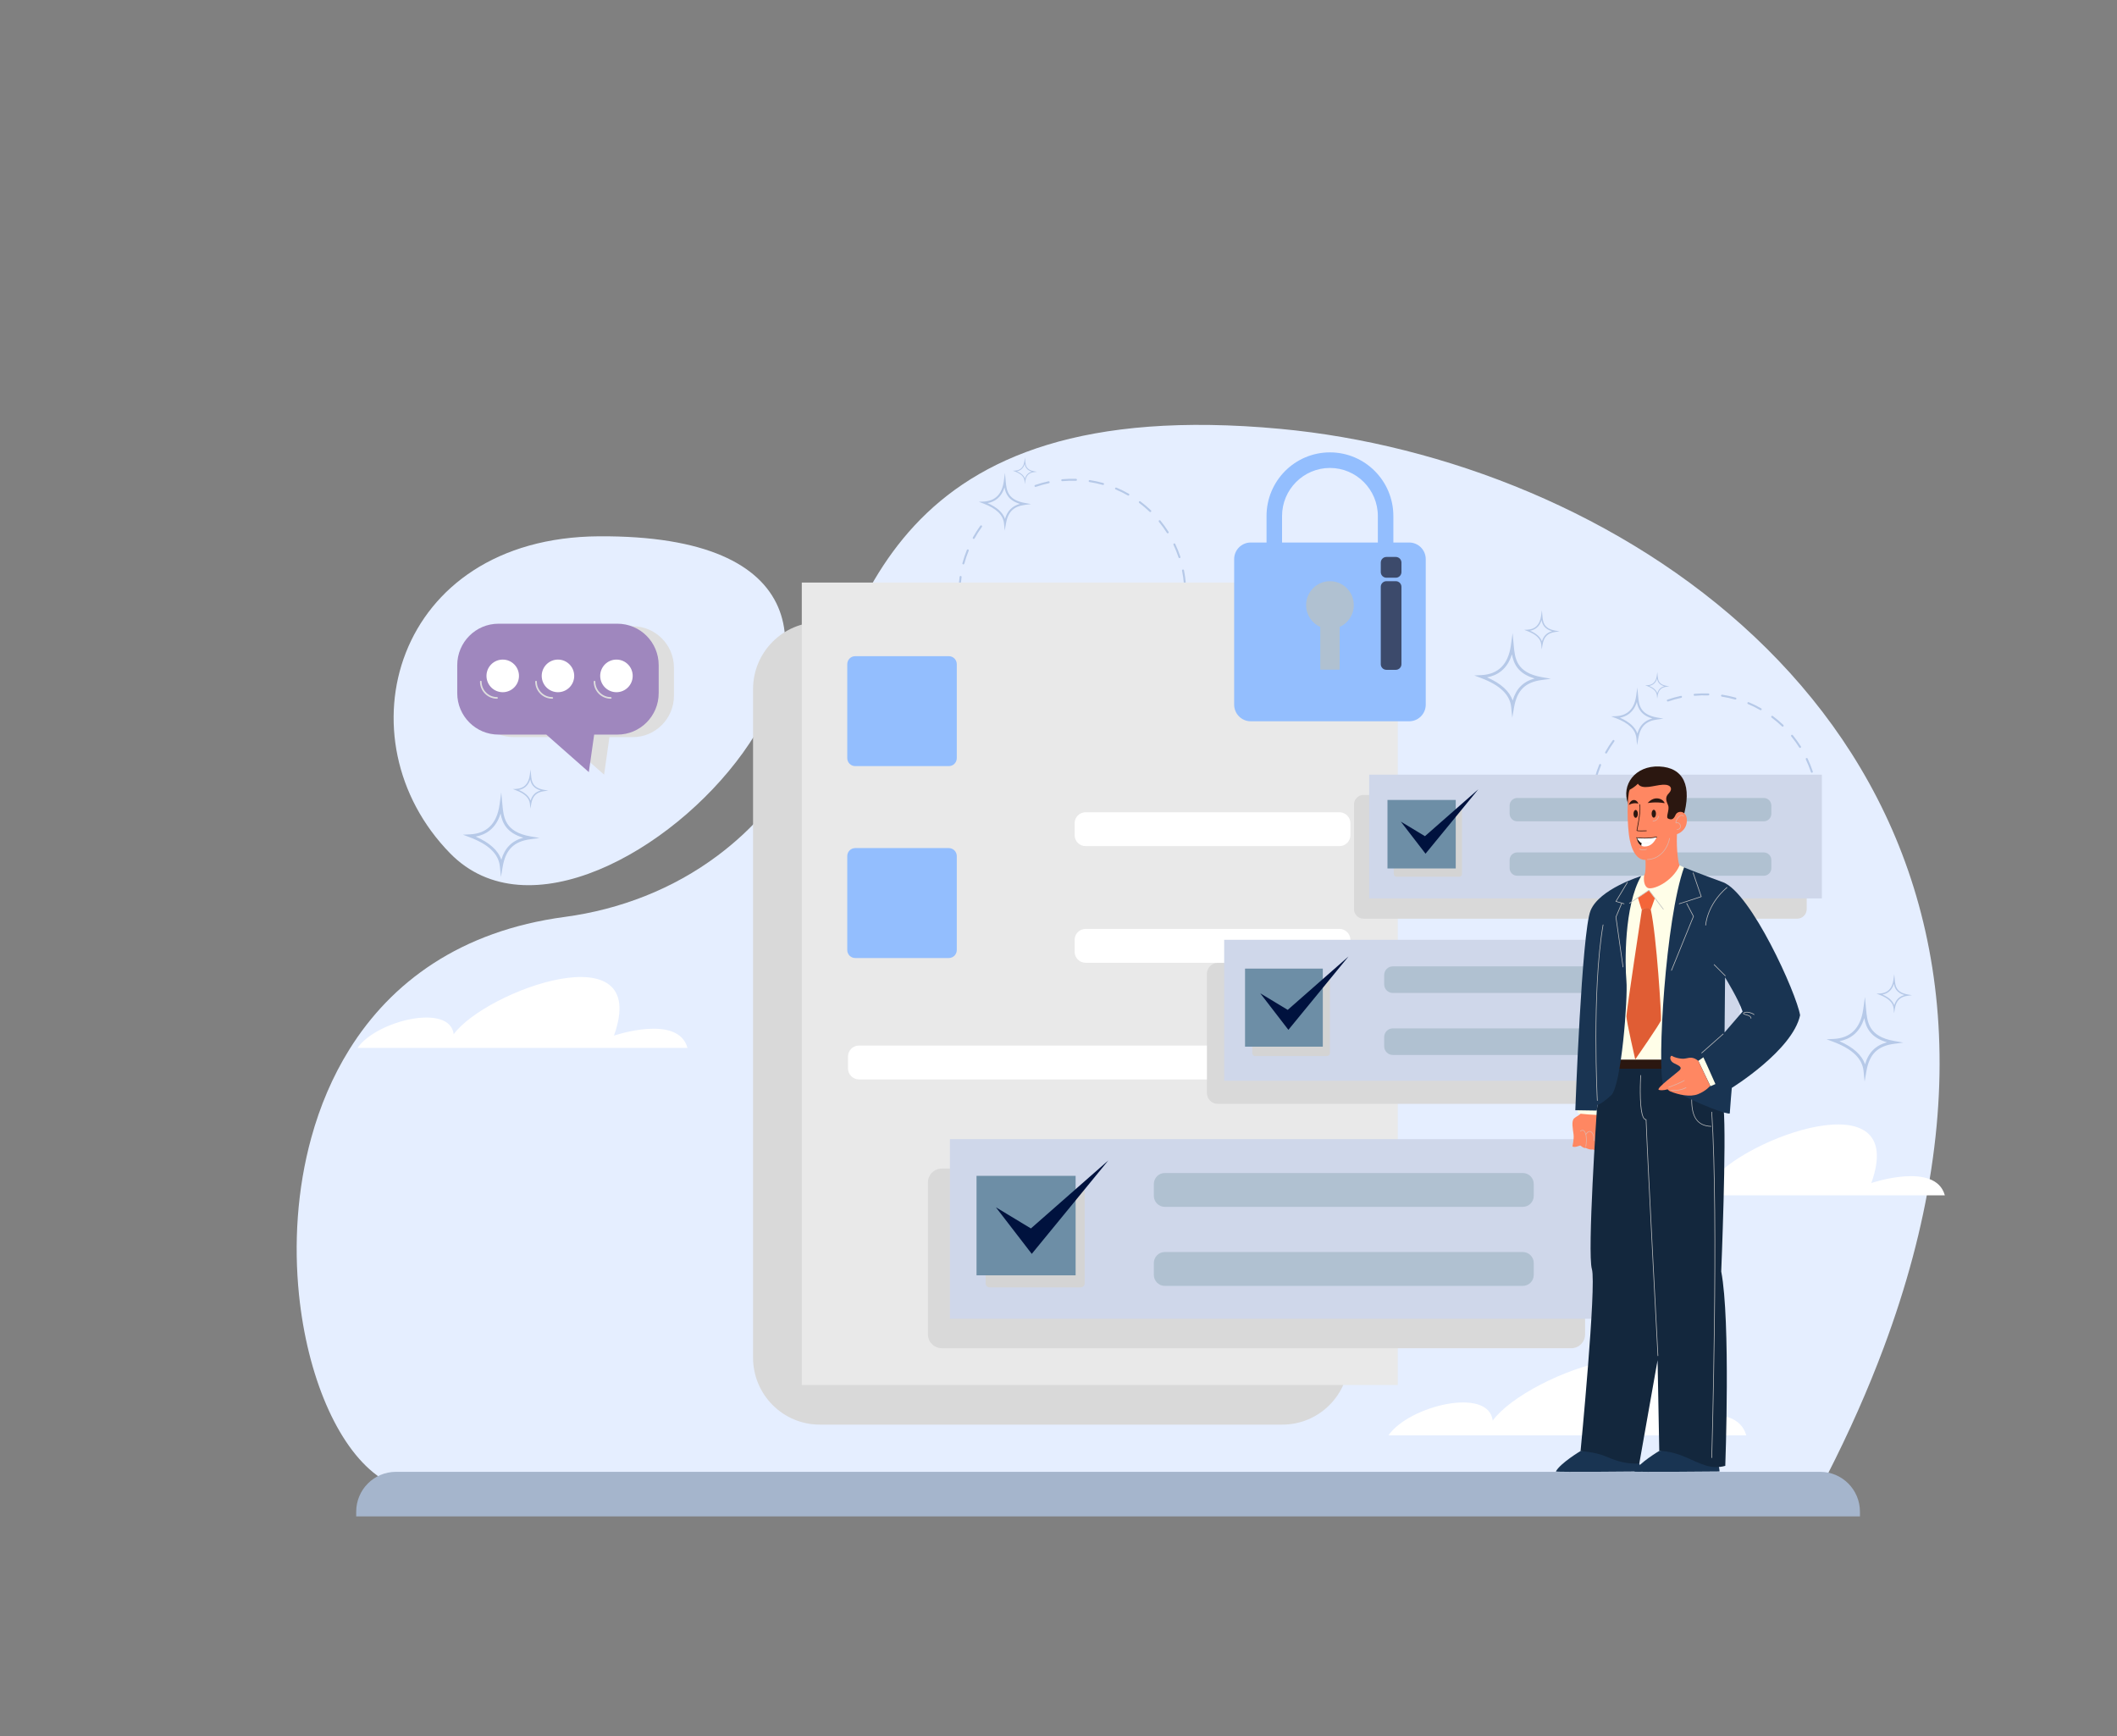
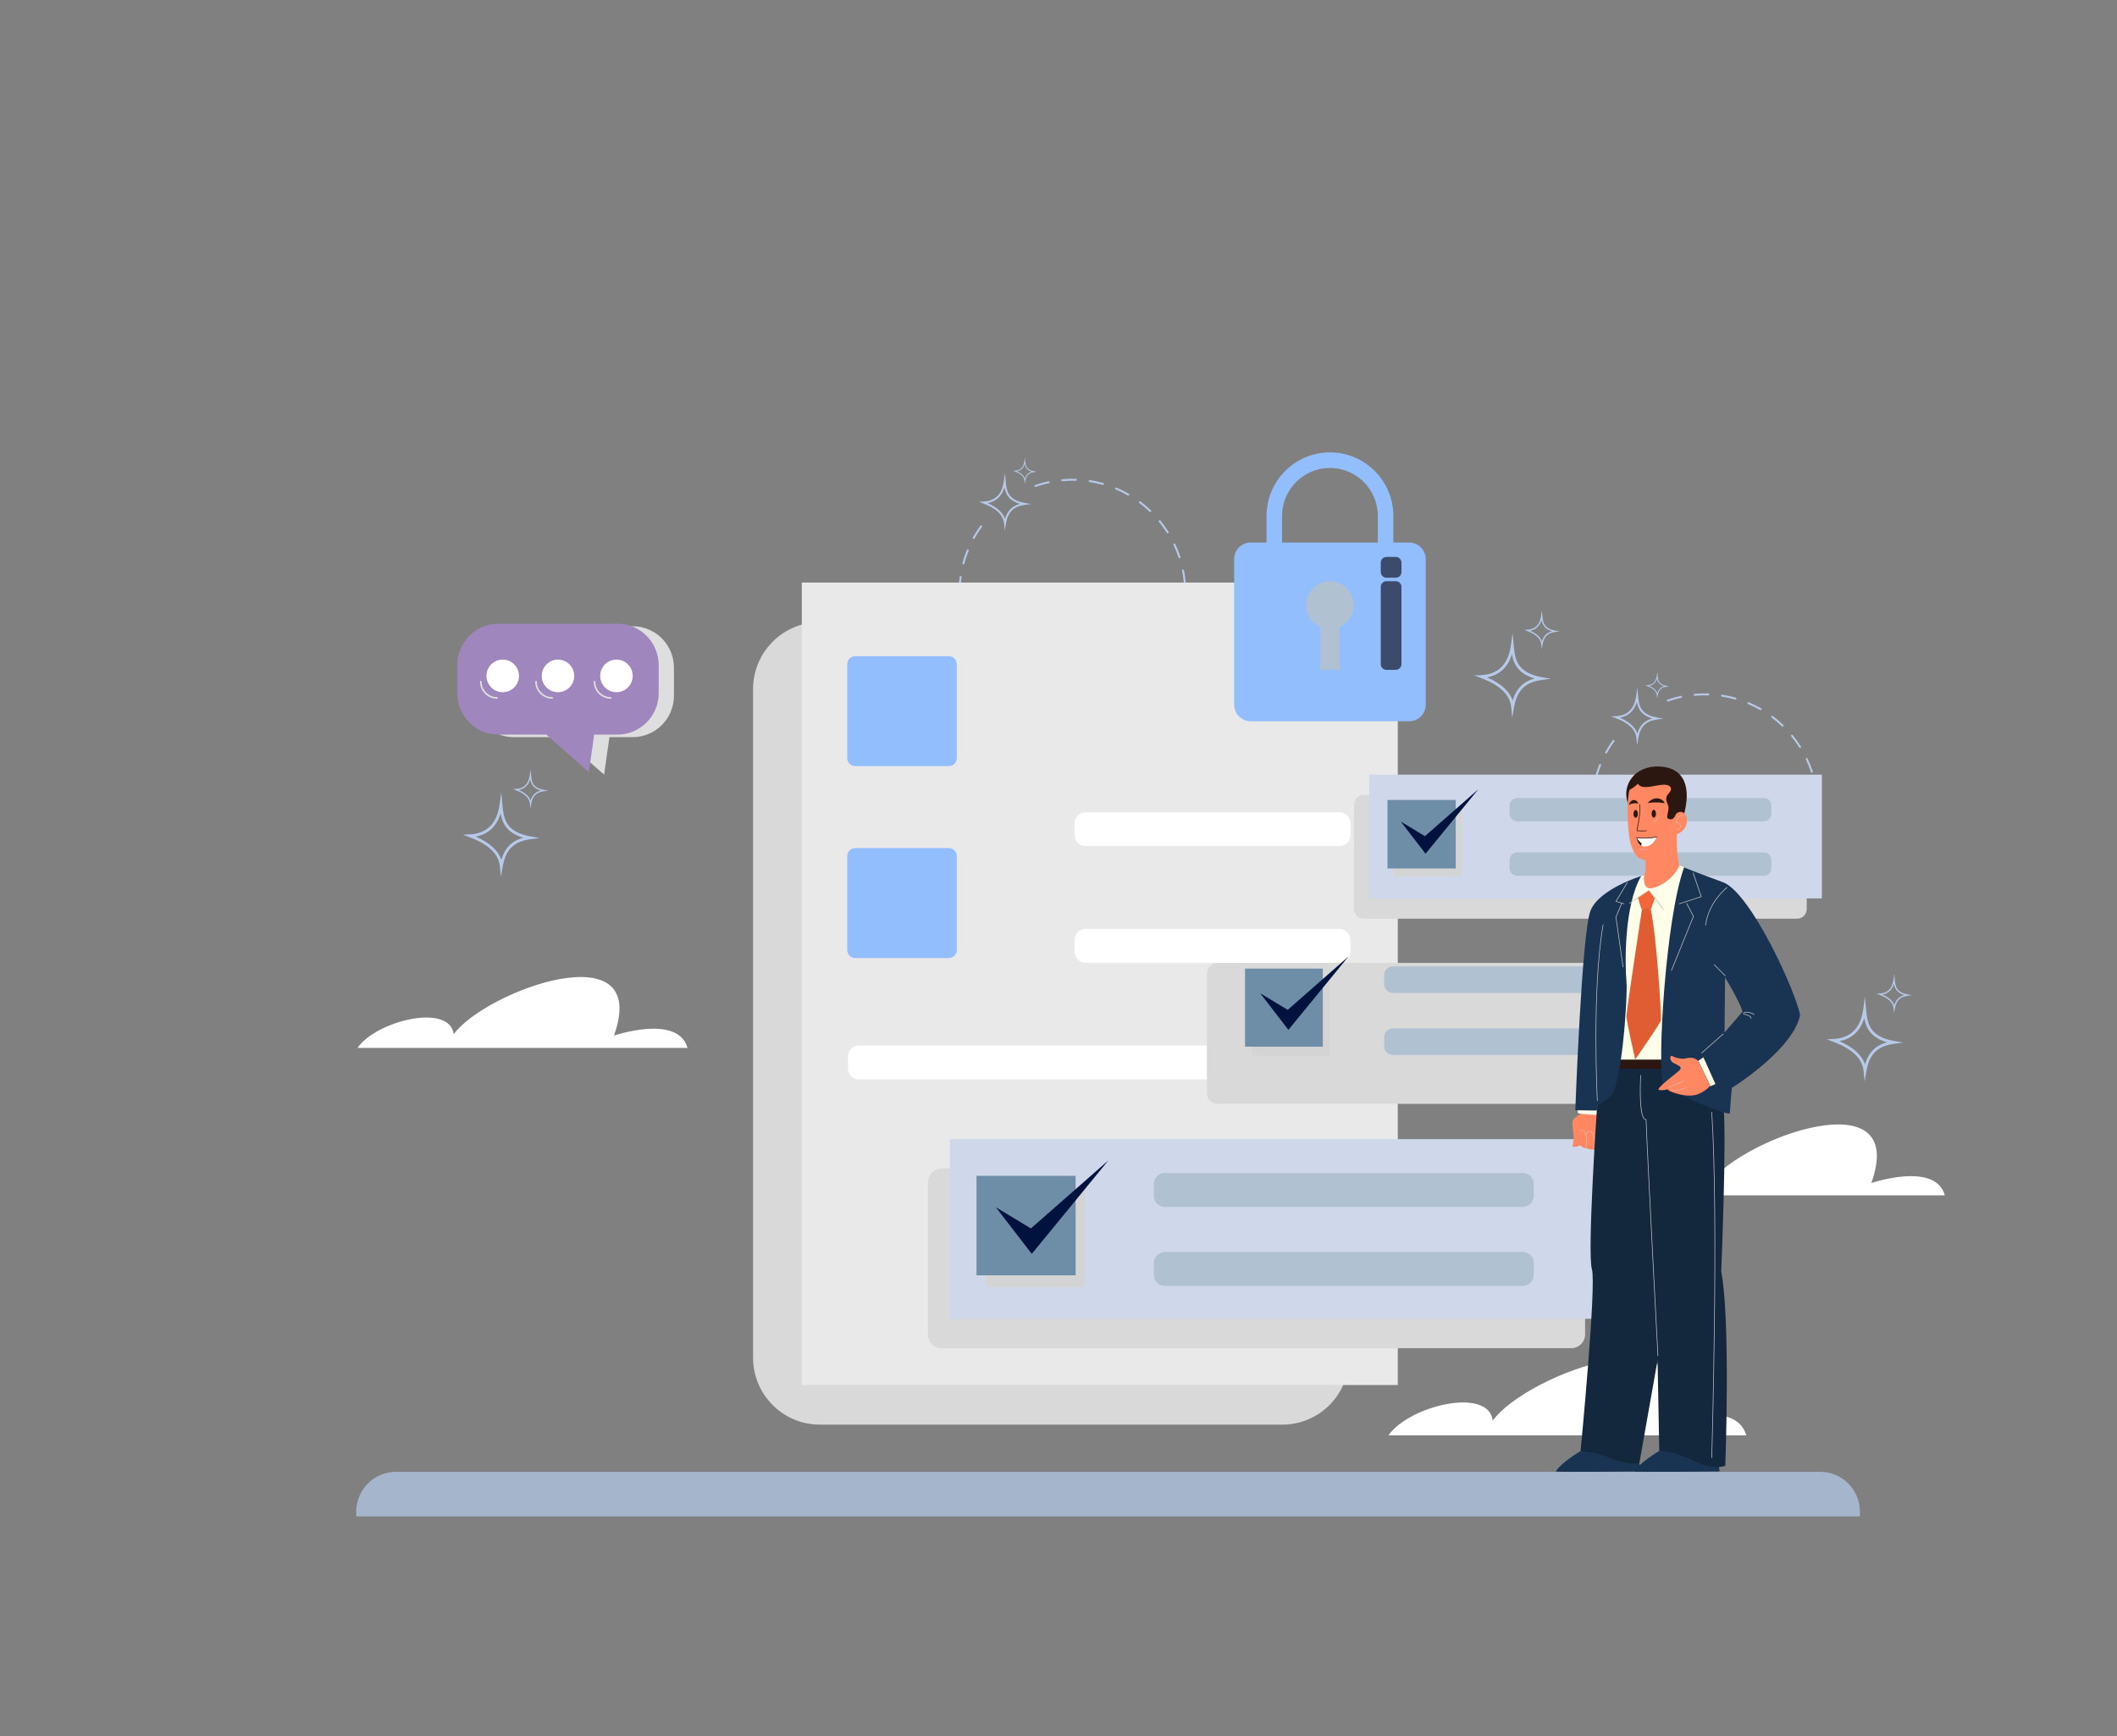
<svg xmlns="http://www.w3.org/2000/svg" width="578" height="474" viewBox="0 0 578 474" fill="none">
  <rect x="0" y="0" width="578" height="474" fill="#808080" stroke="none" />
-   <path d="M527.308 319.095C527.27 319.343 527.233 319.584 527.195 319.83C524.818 335.042 520.598 351.108 514.271 368.02C510.068 379.279 504.925 390.92 498.776 402.94C498.232 403.999 497.683 405.065 497.127 406.13H109.367C107.117 405.451 104.95 404.316 102.877 402.767C92.014 394.699 83.898 375.586 81.636 353.492C80.221 339.689 81.092 324.719 85.01 310.549C87.342 302.093 90.761 293.923 95.425 286.458C106.814 268.221 125.614 254.158 154.179 250.339C169.294 248.315 183.78 242.715 195.995 233.548C205.348 226.525 214.505 216.802 219.851 203.652C234.11 168.601 241.946 107.072 349.581 117.089C438.58 125.367 546.575 192.839 527.308 319.095Z" fill="#E5EEFF" />
  <path d="M292.786 193.129H292.455C292.308 193.125 292.189 193.003 292.191 192.855C292.191 192.707 292.318 192.598 292.462 192.589H292.788C293.919 192.589 295.057 192.529 296.174 192.405C296.322 192.39 296.454 192.495 296.469 192.643C296.485 192.791 296.38 192.924 296.232 192.939C295.096 193.065 293.938 193.129 292.788 193.129H292.786ZM288.721 192.862C288.709 192.862 288.697 192.862 288.685 192.86C287.437 192.695 286.188 192.452 284.975 192.136C284.832 192.099 284.745 191.952 284.782 191.809C284.82 191.666 284.966 191.58 285.108 191.616C286.303 191.926 287.528 192.166 288.755 192.328C288.901 192.347 289.006 192.483 288.985 192.629C288.968 192.763 288.853 192.863 288.719 192.863L288.721 192.862ZM299.895 192.302C299.773 192.302 299.663 192.219 299.634 192.095C299.599 191.95 299.689 191.806 299.833 191.771C301.034 191.487 302.232 191.124 303.39 190.695C303.529 190.643 303.684 190.714 303.735 190.853C303.787 190.993 303.716 191.148 303.577 191.199C302.398 191.637 301.182 192.006 299.958 192.295C299.937 192.3 299.917 192.302 299.896 192.302H299.895ZM281.475 190.979C281.443 190.979 281.41 190.972 281.378 190.96C280.209 190.497 279.056 189.956 277.95 189.353C277.82 189.282 277.772 189.119 277.842 188.988C277.913 188.857 278.076 188.808 278.206 188.879C279.292 189.472 280.425 190.004 281.573 190.459C281.711 190.514 281.779 190.669 281.724 190.808C281.683 190.913 281.582 190.979 281.475 190.979ZM306.912 189.696C306.814 189.696 306.721 189.642 306.673 189.551C306.605 189.418 306.656 189.256 306.788 189.189C307.885 188.621 308.957 187.978 309.978 187.281C310.1 187.198 310.267 187.229 310.351 187.351C310.435 187.473 310.402 187.641 310.281 187.725C309.242 188.436 308.151 189.089 307.035 189.668C306.996 189.689 306.955 189.697 306.912 189.697V189.696ZM274.901 187.389C274.848 187.389 274.793 187.374 274.745 187.339C273.722 186.607 272.733 185.804 271.805 184.952C271.695 184.852 271.688 184.681 271.788 184.571C271.887 184.461 272.057 184.454 272.167 184.554C273.078 185.391 274.051 186.18 275.055 186.9C275.176 186.986 275.203 187.155 275.117 187.275C275.066 187.349 274.983 187.387 274.899 187.387L274.901 187.389ZM313.092 185.467C313.018 185.467 312.942 185.436 312.889 185.375C312.791 185.263 312.803 185.093 312.915 184.996C313.843 184.18 314.732 183.296 315.556 182.373C315.655 182.263 315.824 182.252 315.933 182.352C316.043 182.452 316.054 182.621 315.954 182.731C315.115 183.672 314.212 184.569 313.267 185.4C313.215 185.444 313.153 185.467 313.09 185.467H313.092ZM269.38 182.32C269.305 182.32 269.229 182.289 269.176 182.225C268.357 181.267 267.59 180.249 266.894 179.202C266.811 179.078 266.845 178.911 266.967 178.828C267.091 178.745 267.257 178.78 267.34 178.902C268.024 179.932 268.778 180.933 269.583 181.874C269.679 181.985 269.667 182.156 269.553 182.252C269.504 182.296 269.44 182.318 269.378 182.318L269.38 182.32ZM318.084 179.872C318.031 179.872 317.977 179.856 317.931 179.824C317.809 179.739 317.78 179.57 317.864 179.45C318.571 178.432 319.223 177.36 319.802 176.267C319.87 176.136 320.033 176.084 320.164 176.155C320.294 176.224 320.344 176.387 320.275 176.518C319.687 177.633 319.024 178.721 318.303 179.757C318.252 179.832 318.168 179.872 318.084 179.872ZM265.232 176.072C265.134 176.072 265.04 176.019 264.992 175.924C264.427 174.796 263.926 173.623 263.502 172.436C263.453 172.296 263.525 172.141 263.664 172.091C263.803 172.041 263.957 172.114 264.007 172.253C264.422 173.419 264.915 174.573 265.471 175.681C265.538 175.814 265.485 175.976 265.352 176.043C265.313 176.062 265.273 176.072 265.232 176.072ZM321.59 173.235C321.557 173.235 321.526 173.23 321.494 173.218C321.355 173.164 321.286 173.009 321.339 172.87C321.78 171.712 322.154 170.513 322.451 169.309C322.487 169.165 322.631 169.077 322.776 169.113C322.92 169.149 323.007 169.294 322.971 169.438C322.669 170.663 322.288 171.883 321.839 173.061C321.797 173.168 321.696 173.233 321.588 173.233L321.59 173.235ZM262.711 169.001C262.589 169.001 262.478 168.917 262.45 168.791C262.176 167.563 261.973 166.302 261.848 165.044C261.833 164.896 261.941 164.765 262.088 164.75C262.236 164.734 262.366 164.843 262.382 164.991C262.504 166.226 262.703 167.464 262.974 168.672C263.006 168.817 262.916 168.961 262.771 168.994C262.751 168.999 262.732 169.001 262.713 169.001H262.711ZM323.388 165.943C323.378 165.943 323.366 165.943 323.356 165.942C323.208 165.924 323.103 165.79 323.122 165.642C323.27 164.416 323.345 163.163 323.345 161.92C323.345 161.771 323.465 161.651 323.613 161.651C323.761 161.651 323.881 161.771 323.881 161.92C323.881 163.184 323.805 164.459 323.654 165.706C323.637 165.842 323.522 165.942 323.388 165.942V165.943ZM261.968 161.529H261.965C261.815 161.525 261.697 161.403 261.701 161.255C261.726 159.99 261.829 158.717 262.006 157.474C262.027 157.327 262.162 157.224 262.31 157.245C262.456 157.265 262.559 157.401 262.538 157.549C262.365 158.772 262.263 160.023 262.238 161.267C262.234 161.413 262.116 161.53 261.97 161.53L261.968 161.529ZM323.517 159.742C323.378 159.742 323.261 159.635 323.251 159.494C323.155 158.256 322.982 157.014 322.738 155.801C322.709 155.656 322.803 155.513 322.947 155.484C323.093 155.455 323.234 155.55 323.263 155.694C323.512 156.928 323.687 158.192 323.786 159.451C323.798 159.599 323.687 159.728 323.539 159.741C323.532 159.741 323.526 159.741 323.519 159.741L323.517 159.742ZM263.027 154.096C263.005 154.096 262.981 154.092 262.957 154.085C262.814 154.048 262.728 153.899 262.768 153.756C263.096 152.539 263.502 151.328 263.978 150.158C264.033 150.02 264.191 149.955 264.326 150.01C264.463 150.067 264.529 150.223 264.474 150.36C264.009 151.509 263.609 152.697 263.286 153.894C263.254 154.015 263.146 154.094 263.027 154.094V154.096ZM322.033 152.384C321.921 152.384 321.816 152.313 321.779 152.199C321.387 151.024 320.921 149.862 320.389 148.74C320.325 148.606 320.382 148.446 320.515 148.382C320.649 148.318 320.809 148.375 320.872 148.51C321.413 149.65 321.89 150.833 322.287 152.029C322.333 152.17 322.257 152.322 322.117 152.37C322.089 152.378 322.06 152.384 322.033 152.384ZM265.848 147.137C265.804 147.137 265.759 147.126 265.718 147.102C265.589 147.03 265.543 146.866 265.615 146.737C266.226 145.636 266.912 144.561 267.655 143.542C267.743 143.421 267.909 143.395 268.03 143.483C268.15 143.571 268.175 143.74 268.088 143.859C267.359 144.861 266.684 145.917 266.083 147.001C266.034 147.088 265.943 147.138 265.85 147.138L265.848 147.137ZM318.815 145.605C318.726 145.605 318.64 145.561 318.588 145.481C317.926 144.436 317.193 143.421 316.409 142.462C316.314 142.346 316.332 142.177 316.447 142.083C316.562 141.988 316.73 142.005 316.824 142.121C317.622 143.096 318.369 144.129 319.041 145.192C319.12 145.318 319.084 145.483 318.959 145.564C318.914 145.593 318.865 145.605 318.815 145.605ZM314.066 139.802C313.999 139.802 313.932 139.778 313.881 139.728C312.987 138.872 312.033 138.062 311.042 137.32C310.924 137.23 310.9 137.063 310.988 136.943C311.077 136.824 311.243 136.8 311.363 136.888C312.371 137.642 313.342 138.465 314.252 139.337C314.358 139.44 314.363 139.609 314.26 139.718C314.207 139.773 314.137 139.8 314.066 139.8V139.802ZM308.068 135.311C308.024 135.311 307.977 135.299 307.936 135.275C306.864 134.659 305.741 134.104 304.604 133.623C304.466 133.567 304.403 133.408 304.459 133.272C304.516 133.136 304.674 133.07 304.81 133.127C305.968 133.615 307.109 134.18 308.201 134.807C308.329 134.881 308.374 135.044 308.3 135.174C308.25 135.26 308.161 135.31 308.067 135.31L308.068 135.311ZM282.709 132.939C282.598 132.939 282.495 132.869 282.455 132.759C282.407 132.619 282.481 132.466 282.622 132.416C283.809 132.004 285.035 131.661 286.263 131.398C286.408 131.367 286.55 131.46 286.581 131.605C286.612 131.749 286.519 131.892 286.375 131.923C285.167 132.182 283.962 132.519 282.797 132.924C282.768 132.934 282.738 132.939 282.709 132.939ZM301.166 132.404C301.142 132.404 301.118 132.4 301.094 132.393C299.907 132.058 298.685 131.792 297.463 131.603C297.317 131.58 297.216 131.443 297.238 131.296C297.26 131.15 297.398 131.048 297.543 131.071C298.786 131.262 300.03 131.532 301.238 131.875C301.381 131.915 301.463 132.064 301.424 132.207C301.391 132.326 301.283 132.404 301.166 132.404ZM290.025 131.37C289.888 131.37 289.771 131.265 289.759 131.126C289.745 130.978 289.855 130.847 290.003 130.835C291.25 130.724 292.529 130.688 293.782 130.726C293.929 130.731 294.046 130.855 294.041 131.003C294.036 131.151 293.914 131.27 293.765 131.263C292.534 131.226 291.276 131.26 290.051 131.37C290.042 131.37 290.035 131.37 290.027 131.37H290.025Z" fill="#B6C9E8" />
  <path d="M274.319 144.88L274.123 142.92C273.892 140.593 272.038 138.806 268.457 137.458L267.237 136.998L268.538 136.936C271.711 136.786 273.569 134.926 274.062 131.406L274.383 129.117L274.594 131.419C274.812 133.787 275.059 136.472 279.814 137.315L281.523 137.616L279.804 137.845C276.741 138.254 275.2 139.776 274.654 142.937L274.319 144.878V144.88ZM269.629 137.354C272.215 138.49 273.787 139.912 274.396 141.669C275.045 139.459 276.351 138.147 278.488 137.563C275.431 136.677 274.578 134.86 274.256 133.058C273.387 135.926 271.462 137.017 269.631 137.356L269.629 137.354Z" fill="#B6C9E8" />
  <path d="M279.804 132.156L279.713 131.25C279.607 130.173 278.748 129.348 277.092 128.724L276.528 128.513L277.13 128.485C278.597 128.416 279.457 127.555 279.685 125.927L279.833 124.868L279.931 125.932C280.032 127.028 280.145 128.27 282.345 128.659L283.137 128.799L282.34 128.904C280.923 129.091 280.211 129.796 279.958 131.258L279.804 132.156ZM277.635 128.674C278.831 129.2 279.558 129.858 279.84 130.669C280.14 129.648 280.744 129.04 281.731 128.769C280.317 128.359 279.922 127.519 279.773 126.685C279.371 128.011 278.481 128.516 277.633 128.673L277.635 128.674Z" fill="#B6C9E8" />
  <path d="M465.442 251.719H465.111C464.963 251.716 464.845 251.593 464.847 251.445C464.847 251.297 464.974 251.189 465.118 251.18H465.444C466.575 251.18 467.712 251.12 468.83 250.996C468.977 250.98 469.109 251.085 469.125 251.233C469.14 251.382 469.036 251.514 468.888 251.53C467.752 251.655 466.594 251.719 465.444 251.719H465.442ZM461.375 251.452C461.363 251.452 461.351 251.452 461.339 251.451C460.091 251.285 458.842 251.042 457.629 250.727C457.486 250.689 457.399 250.543 457.436 250.4C457.474 250.257 457.62 250.171 457.762 250.207C458.957 250.517 460.182 250.756 461.409 250.918C461.555 250.937 461.66 251.073 461.639 251.22C461.622 251.354 461.507 251.454 461.373 251.454L461.375 251.452ZM472.549 250.892C472.427 250.892 472.317 250.81 472.288 250.686C472.253 250.541 472.343 250.396 472.487 250.362C473.688 250.078 474.886 249.714 476.044 249.285C476.183 249.234 476.338 249.304 476.389 249.444C476.441 249.583 476.37 249.738 476.231 249.79C475.052 250.228 473.836 250.596 472.612 250.886C472.591 250.891 472.571 250.892 472.55 250.892H472.549ZM454.129 249.569C454.097 249.569 454.064 249.563 454.032 249.551C452.863 249.087 451.71 248.546 450.604 247.943C450.474 247.873 450.426 247.709 450.496 247.578C450.567 247.447 450.73 247.399 450.86 247.47C451.946 248.062 453.079 248.595 454.227 249.049C454.364 249.104 454.433 249.259 454.378 249.399C454.337 249.504 454.236 249.569 454.129 249.569ZM479.566 248.288C479.468 248.288 479.375 248.235 479.327 248.143C479.259 248.011 479.31 247.849 479.442 247.781C480.539 247.213 481.611 246.571 482.632 245.873C482.754 245.79 482.921 245.821 483.005 245.944C483.089 246.066 483.056 246.233 482.934 246.317C481.896 247.029 480.805 247.682 479.689 248.26C479.65 248.281 479.609 248.29 479.566 248.29V248.288ZM447.555 245.981C447.502 245.981 447.447 245.966 447.399 245.931C446.376 245.199 445.387 244.397 444.459 243.544C444.349 243.444 444.342 243.274 444.442 243.163C444.541 243.053 444.711 243.046 444.821 243.146C445.732 243.983 446.705 244.772 447.709 245.492C447.829 245.578 447.857 245.747 447.771 245.868C447.72 245.942 447.636 245.98 447.553 245.98L447.555 245.981ZM485.747 244.059C485.673 244.059 485.598 244.028 485.545 243.968C485.447 243.856 485.459 243.685 485.57 243.589C486.499 242.772 487.388 241.889 488.212 240.965C488.311 240.855 488.479 240.845 488.589 240.945C488.699 241.045 488.709 241.213 488.61 241.324C487.77 242.264 486.868 243.162 485.922 243.992C485.871 244.037 485.809 244.059 485.745 244.059H485.747ZM442.034 240.912C441.959 240.912 441.883 240.881 441.83 240.817C441.011 239.86 440.244 238.841 439.547 237.794C439.465 237.67 439.499 237.503 439.621 237.42C439.745 237.338 439.911 237.372 439.994 237.494C440.678 238.525 441.432 239.525 442.237 240.466C442.333 240.578 442.321 240.748 442.207 240.845C442.158 240.888 442.094 240.91 442.032 240.91L442.034 240.912ZM490.738 238.464C490.684 238.464 490.631 238.449 490.585 238.416C490.463 238.332 490.434 238.163 490.518 238.042C491.225 237.024 491.877 235.953 492.456 234.859C492.524 234.728 492.687 234.676 492.818 234.747C492.948 234.816 492.998 234.98 492.929 235.11C492.341 236.225 491.678 237.314 490.957 238.349C490.906 238.425 490.822 238.464 490.738 238.464ZM437.886 234.664C437.788 234.664 437.694 234.611 437.646 234.516C437.081 233.388 436.58 232.215 436.156 231.028C436.107 230.889 436.179 230.733 436.318 230.684C436.457 230.634 436.611 230.706 436.661 230.845C437.076 232.012 437.569 233.166 438.125 234.273C438.192 234.406 438.139 234.568 438.006 234.635C437.967 234.654 437.927 234.664 437.886 234.664ZM494.244 231.826C494.211 231.826 494.18 231.82 494.148 231.808C494.009 231.755 493.94 231.6 493.993 231.46C494.434 230.303 494.808 229.104 495.105 227.9C495.141 227.755 495.285 227.667 495.43 227.704C495.574 227.74 495.661 227.884 495.625 228.029C495.323 229.254 494.942 230.473 494.493 231.652C494.451 231.758 494.35 231.824 494.242 231.824L494.244 231.826ZM435.365 227.593C435.243 227.593 435.132 227.509 435.104 227.383C434.83 226.155 434.627 224.894 434.502 223.637C434.487 223.488 434.595 223.358 434.742 223.342C434.89 223.327 435.02 223.435 435.036 223.583C435.158 224.818 435.357 226.057 435.628 227.264C435.66 227.409 435.569 227.554 435.425 227.586C435.405 227.592 435.386 227.593 435.367 227.593H435.365ZM496.042 224.534C496.032 224.534 496.02 224.534 496.01 224.532C495.862 224.515 495.757 224.381 495.776 224.233C495.924 223.006 495.999 221.754 495.999 220.51C495.999 220.362 496.119 220.241 496.267 220.241C496.415 220.241 496.535 220.362 496.535 220.51C496.535 221.775 496.459 223.049 496.308 224.296C496.291 224.432 496.176 224.532 496.042 224.532V224.534ZM434.624 220.121H434.62C434.471 220.117 434.353 219.995 434.356 219.847C434.382 218.583 434.485 217.31 434.662 216.066C434.682 215.92 434.818 215.816 434.965 215.837C435.111 215.858 435.214 215.994 435.194 216.142C435.02 217.365 434.919 218.615 434.893 219.859C434.89 220.005 434.771 220.123 434.626 220.123L434.624 220.121ZM496.171 218.335C496.032 218.335 495.915 218.228 495.905 218.087C495.809 216.848 495.635 215.606 495.392 214.393C495.363 214.249 495.457 214.106 495.601 214.076C495.747 214.047 495.888 214.142 495.917 214.287C496.166 215.52 496.341 216.784 496.44 218.044C496.452 218.192 496.341 218.321 496.193 218.333C496.186 218.333 496.18 218.333 496.173 218.333L496.171 218.335ZM435.681 212.686C435.657 212.686 435.635 212.683 435.611 212.678C435.468 212.64 435.382 212.492 435.422 212.349C435.75 211.131 436.156 209.92 436.63 208.75C436.687 208.613 436.843 208.547 436.978 208.602C437.116 208.659 437.181 208.816 437.126 208.952C436.661 210.101 436.261 211.289 435.938 212.487C435.906 212.607 435.798 212.686 435.679 212.686H435.681ZM494.686 210.974C494.575 210.974 494.47 210.904 494.433 210.79C494.041 209.615 493.574 208.452 493.042 207.331C492.979 207.197 493.036 207.036 493.169 206.973C493.303 206.909 493.463 206.966 493.526 207.1C494.067 208.241 494.544 209.424 494.94 210.619C494.987 210.761 494.911 210.912 494.771 210.96C494.743 210.969 494.714 210.974 494.686 210.974ZM438.502 205.727C438.458 205.727 438.413 205.717 438.372 205.693C438.243 205.621 438.197 205.457 438.269 205.328C438.88 204.227 439.566 203.152 440.309 202.132C440.397 202.012 440.563 201.986 440.684 202.074C440.804 202.162 440.829 202.33 440.742 202.449C440.013 203.452 439.338 204.508 438.737 205.591C438.688 205.679 438.597 205.729 438.504 205.729L438.502 205.727ZM491.469 204.196C491.38 204.196 491.294 204.151 491.242 204.072C490.58 203.026 489.847 202.012 489.063 201.052C488.968 200.937 488.986 200.768 489.101 200.673C489.215 200.579 489.384 200.596 489.478 200.711C490.276 201.686 491.023 202.72 491.695 203.783C491.774 203.908 491.738 204.074 491.613 204.155C491.568 204.184 491.519 204.196 491.469 204.196ZM486.72 198.394C486.653 198.394 486.586 198.37 486.535 198.32C485.641 197.464 484.687 196.655 483.696 195.912C483.578 195.823 483.554 195.656 483.642 195.535C483.731 195.416 483.897 195.392 484.017 195.48C485.025 196.234 485.996 197.058 486.906 197.929C487.012 198.033 487.017 198.202 486.914 198.31C486.861 198.365 486.791 198.393 486.72 198.393V198.394ZM480.722 193.902C480.678 193.902 480.631 193.89 480.59 193.866C479.518 193.249 478.395 192.695 477.258 192.214C477.12 192.157 477.057 191.999 477.113 191.863C477.17 191.725 477.328 191.661 477.463 191.718C478.622 192.205 479.763 192.77 480.855 193.397C480.983 193.471 481.028 193.635 480.954 193.764C480.904 193.85 480.815 193.9 480.721 193.9L480.722 193.902ZM455.363 191.53C455.252 191.53 455.149 191.459 455.109 191.349C455.061 191.21 455.135 191.056 455.276 191.006C456.463 190.595 457.689 190.252 458.917 189.988C459.061 189.957 459.204 190.05 459.235 190.195C459.266 190.34 459.173 190.483 459.029 190.514C457.821 190.772 456.616 191.11 455.451 191.515C455.422 191.525 455.392 191.53 455.363 191.53ZM473.82 190.996C473.796 190.996 473.772 190.993 473.748 190.986C472.561 190.65 471.339 190.385 470.117 190.195C469.971 190.173 469.87 190.035 469.892 189.889C469.914 189.742 470.052 189.64 470.197 189.663C471.44 189.854 472.684 190.125 473.892 190.467C474.035 190.507 474.117 190.657 474.078 190.8C474.045 190.919 473.937 190.996 473.82 190.996ZM462.679 189.963C462.542 189.963 462.425 189.858 462.413 189.718C462.399 189.57 462.509 189.439 462.657 189.427C463.904 189.317 465.183 189.28 466.436 189.318C466.583 189.324 466.7 189.448 466.695 189.596C466.69 189.744 466.568 189.863 466.419 189.856C465.188 189.818 463.93 189.852 462.705 189.963C462.696 189.963 462.689 189.963 462.681 189.963H462.679Z" fill="#B6C9E8" />
  <path d="M446.973 203.471L446.777 201.511C446.546 199.183 444.692 197.397 441.111 196.048L439.891 195.588L441.192 195.526C444.365 195.377 446.223 193.516 446.716 189.997L447.037 187.708L447.248 190.009C447.466 192.378 447.713 195.063 452.468 195.905L454.177 196.207L452.458 196.436C449.395 196.844 447.853 198.367 447.308 201.528L446.973 203.469V203.471ZM442.283 195.945C444.869 197.08 446.441 198.503 447.05 200.26C447.699 198.05 449.005 196.737 451.142 196.153C448.085 195.268 447.232 193.451 446.91 191.649C446.041 194.517 444.116 195.607 442.285 195.947L442.283 195.945Z" fill="#B6C9E8" />
  <path d="M452.46 190.746L452.369 189.84C452.262 188.764 451.404 187.939 449.748 187.315L449.183 187.103L449.786 187.076C451.253 187.007 452.113 186.145 452.341 184.518L452.489 183.458L452.587 184.523C452.688 185.618 452.801 186.86 455.001 187.25L455.792 187.389L454.996 187.494C453.578 187.682 452.866 188.386 452.614 189.849L452.46 190.746ZM450.29 187.265C451.486 187.79 452.214 188.448 452.496 189.26C452.796 188.238 453.4 187.63 454.387 187.36C452.973 186.95 452.578 186.109 452.429 185.276C452.027 186.602 451.136 187.107 450.289 187.263L450.29 187.265Z" fill="#B6C9E8" />
-   <path d="M163.542 146.42C107.49 146.763 92.51 201.955 122.913 232.99C164.966 275.917 280.439 145.705 163.542 146.42Z" fill="#E5EEFF" />
  <path d="M97.615 286.099H187.705C185.131 276.767 167.628 282.74 167.628 282.74C177.925 253.998 132.621 270.423 123.87 282.367C122.84 273.782 102.764 278.634 97.615 286.099Z" fill="white" />
  <path d="M440.91 326.352H531C528.425 317.019 510.923 322.993 510.923 322.993C521.219 294.251 475.916 310.675 467.165 322.619C466.135 314.034 446.058 318.886 440.91 326.352Z" fill="white" />
  <path d="M379.076 391.891H476.784C473.992 381.77 455.01 388.248 455.01 388.248C466.177 357.075 417.044 374.888 407.552 387.843C406.435 378.531 384.661 383.795 379.078 391.891H379.076Z" fill="white" />
  <path d="M136.767 239.443L136.48 236.568C136.14 233.155 133.422 230.535 128.169 228.558L126.379 227.884L128.287 227.795C132.942 227.576 135.667 224.848 136.389 219.683L136.859 216.326L137.17 219.702C137.489 223.177 137.851 227.114 144.827 228.349L147.335 228.792L144.812 229.128C140.317 229.726 138.059 231.96 137.258 236.595L136.765 239.443H136.767ZM129.889 228.405C133.681 230.069 135.988 232.155 136.88 234.733C137.831 231.491 139.748 229.566 142.88 228.709C138.395 227.409 137.146 224.746 136.672 222.102C135.397 226.308 132.574 227.908 129.889 228.405Z" fill="#B6C9E8" />
  <path d="M144.812 220.779L144.68 219.449C144.522 217.871 143.266 216.659 140.836 215.744L140.009 215.432L140.891 215.391C143.043 215.289 144.304 214.028 144.639 211.639L144.857 210.085L145.001 211.648C145.148 213.255 145.316 215.076 148.543 215.647L149.703 215.852L148.536 216.007C146.458 216.285 145.413 217.317 145.042 219.461L144.814 220.777L144.812 220.779ZM141.63 215.673C143.384 216.443 144.452 217.408 144.863 218.6C145.303 217.101 146.19 216.211 147.638 215.815C145.565 215.213 144.987 213.982 144.767 212.759C144.179 214.705 142.873 215.444 141.63 215.673Z" fill="#B6C9E8" />
  <path d="M509.092 295.296L508.805 292.421C508.465 289.009 505.747 286.389 500.494 284.411L498.704 283.738L500.612 283.648C505.266 283.429 507.992 280.701 508.714 275.537L509.184 272.18L509.495 275.556C509.814 279.03 510.176 282.968 517.152 284.203L519.66 284.646L517.137 284.982C512.642 285.579 510.384 287.813 509.582 292.449L509.09 295.296H509.092ZM502.213 284.258C506.006 285.922 508.312 288.008 509.205 290.587C510.156 287.345 512.072 285.419 515.204 284.563C510.72 283.262 509.471 280.599 508.997 277.955C507.722 282.162 504.899 283.762 502.213 284.258Z" fill="#B6C9E8" />
  <path d="M517.139 276.632L517.006 275.303C516.848 273.725 515.592 272.512 513.162 271.597L512.335 271.286L513.217 271.244C515.369 271.143 516.631 269.882 516.965 267.493L517.183 265.939L517.327 267.501C517.475 269.108 517.643 270.929 520.869 271.501L522.029 271.706L520.863 271.861C518.784 272.138 517.739 273.17 517.368 275.315L517.14 276.631L517.139 276.632ZM513.957 271.527C515.711 272.297 516.778 273.261 517.19 274.453C517.629 272.955 518.517 272.064 519.965 271.668C517.892 271.067 517.314 269.835 517.094 268.612C516.505 270.559 515.199 271.298 513.957 271.527Z" fill="#B6C9E8" />
  <path d="M412.889 195.967L412.603 193.092C412.263 189.68 409.544 187.06 404.291 185.083L402.502 184.409L404.41 184.32C409.064 184.101 411.789 181.372 412.512 176.208L412.982 172.851L413.293 176.227C413.612 179.701 413.974 183.639 420.95 184.874L423.457 185.317L420.934 185.653C416.44 186.25 414.181 188.485 413.38 193.12L412.888 195.967H412.889ZM406.011 184.929C409.804 186.593 412.11 188.679 413.002 191.258C413.953 188.016 415.87 186.09 419.002 185.234C414.518 183.934 413.268 181.271 412.795 178.627C411.52 182.833 408.697 184.433 406.011 184.929Z" fill="#B6C9E8" />
  <path d="M420.934 177.304L420.802 175.974C420.644 174.396 419.388 173.183 416.958 172.269L416.131 171.957L417.013 171.915C419.165 171.814 420.426 170.553 420.761 168.164L420.979 166.61L421.123 168.172C421.271 169.78 421.439 171.6 424.665 172.172L425.825 172.377L424.658 172.532C422.58 172.809 421.535 173.841 421.164 175.986L420.936 177.302L420.934 177.304ZM417.753 172.198C419.507 172.968 420.574 173.933 420.986 175.125C421.425 173.626 422.312 172.735 423.761 172.339C421.688 171.738 421.109 170.506 420.89 169.283C420.301 171.23 418.993 171.969 417.753 172.198Z" fill="#B6C9E8" />
  <g style="mix-blend-mode:multiply">
    <path d="M320.883 169.859H223.827C213.764 169.859 205.604 178.048 205.604 188.15V370.657C205.604 380.758 213.762 388.949 223.827 388.949H350.108C360.172 388.949 368.332 380.76 368.332 370.657V217.484C368.332 212.633 366.411 207.98 362.995 204.551L333.771 175.218C330.354 171.788 325.719 169.86 320.886 169.86L320.883 169.859Z" fill="#D9D9D9" />
  </g>
  <path d="M341.735 159.05H218.909V378.138H381.635V189.11L341.735 159.05Z" fill="#E9E9E9" />
  <path d="M259.056 179.148H233.498C232.298 179.148 231.325 180.125 231.325 181.329V206.983C231.325 208.187 232.298 209.164 233.498 209.164H259.056C260.256 209.164 261.229 208.187 261.229 206.983V181.329C261.229 180.125 260.256 179.148 259.056 179.148Z" fill="#93BEFE" />
  <path d="M259.056 231.543H233.498C232.298 231.543 231.325 232.519 231.325 233.724V259.378C231.325 260.582 232.298 261.558 233.498 261.558H259.056C260.256 261.558 261.229 260.582 261.229 259.378V233.724C261.229 232.519 260.256 231.543 259.056 231.543Z" fill="#93BEFE" />
  <path d="M365.698 221.761H296.401C294.745 221.761 293.402 223.108 293.402 224.77V227.998C293.402 229.66 294.745 231.007 296.401 231.007H365.698C367.353 231.007 368.696 229.66 368.696 227.998V224.77C368.696 223.108 367.353 221.761 365.698 221.761Z" fill="white" />
  <path d="M365.698 253.607H296.401C294.745 253.607 293.402 254.954 293.402 256.616V259.844C293.402 261.506 294.745 262.854 296.401 262.854H365.698C367.353 262.854 368.696 261.506 368.696 259.844V256.616C368.696 254.954 367.353 253.607 365.698 253.607Z" fill="white" />
  <path d="M365.698 285.455H234.522C232.866 285.455 231.524 286.802 231.524 288.464V291.693C231.524 293.355 232.866 294.702 234.522 294.702H365.698C367.353 294.702 368.696 293.355 368.696 291.693V288.464C368.696 286.802 367.353 285.455 365.698 285.455Z" fill="white" />
  <g style="mix-blend-mode:multiply">
    <path d="M428.995 319.045H257.132C255.044 319.045 253.352 320.744 253.352 322.84V364.294C253.352 366.39 255.044 368.089 257.132 368.089H428.995C431.083 368.089 432.776 366.39 432.776 364.294V322.84C432.776 320.744 431.083 319.045 428.995 319.045Z" fill="#D9D9D9" />
  </g>
  <path d="M438.784 311.004H259.36V360.048H438.784V311.004Z" fill="#CFD7EA" />
  <g style="mix-blend-mode:multiply">
    <path d="M270.182 324.305H295.086C295.68 324.305 296.162 324.789 296.162 325.385V350.383C296.162 350.979 295.68 351.463 295.086 351.463H270.182C269.588 351.463 269.106 350.979 269.106 350.383V325.385C269.106 324.789 269.588 324.305 270.182 324.305Z" fill="#D4D4D4" />
  </g>
  <path d="M293.674 321.027H266.619V348.183H293.674V321.027Z" fill="#6D8EA6" />
  <path d="M271.905 329.611L281.7 342.33L302.613 316.814L281.467 335.387L271.905 329.611Z" fill="#00123E" />
  <g style="mix-blend-mode:multiply">
    <path d="M415.76 320.251H318.027C316.371 320.251 315.029 321.598 315.029 323.26V326.488C315.029 328.15 316.371 329.497 318.027 329.497H415.76C417.416 329.497 418.758 328.15 418.758 326.488V323.26C418.758 321.598 417.416 320.251 415.76 320.251Z" fill="#B0C1D1" />
  </g>
  <g style="mix-blend-mode:multiply">
    <path d="M415.76 341.824H318.027C316.371 341.824 315.029 343.171 315.029 344.833V348.061C315.029 349.723 316.371 351.07 318.027 351.07H415.76C417.416 351.07 418.758 349.723 418.758 348.061V344.833C418.758 343.171 417.416 341.824 415.76 341.824Z" fill="#B0C1D1" />
  </g>
  <g style="mix-blend-mode:multiply">
    <path d="M467.352 262.892H332.487C330.848 262.892 329.52 264.225 329.52 265.87V298.4C329.52 300.045 330.848 301.378 332.487 301.378H467.352C468.991 301.378 470.319 300.045 470.319 298.4V265.87C470.319 264.225 468.991 262.892 467.352 262.892Z" fill="#D9D9D9" />
  </g>
-   <path d="M475.033 256.582H334.234V295.069H475.033V256.582Z" fill="#CFD7EA" />
  <g style="mix-blend-mode:multiply">
    <path d="M362.269 267.019H342.727C342.261 267.019 341.883 267.398 341.883 267.866V287.481C341.883 287.949 342.261 288.328 342.727 288.328H362.269C362.735 288.328 363.113 287.949 363.113 287.481V267.866C363.113 267.398 362.735 267.019 362.269 267.019Z" fill="#D4D4D4" />
  </g>
  <path d="M361.162 264.447H339.932V285.757H361.162V264.447Z" fill="#6D8EA6" />
  <path d="M344.08 271.184L351.766 281.164L368.177 261.141L351.582 275.714L344.08 271.184Z" fill="#00123E" />
  <g style="mix-blend-mode:multiply">
    <path d="M380.273 263.837H456.966C458.265 263.837 459.319 264.895 459.319 266.199V268.731C459.319 270.035 458.265 271.093 456.966 271.093H380.273C378.973 271.093 377.92 270.035 377.92 268.731V266.199C377.92 264.895 378.973 263.837 380.273 263.837Z" fill="#B0C1D1" />
  </g>
  <g style="mix-blend-mode:multiply">
    <path d="M456.966 280.766H380.273C378.973 280.766 377.92 281.824 377.92 283.128V285.66C377.92 286.964 378.973 288.022 380.273 288.022H456.966C458.266 288.022 459.319 286.964 459.319 285.66V283.128C459.319 281.824 458.266 280.766 456.966 280.766Z" fill="#B0C1D1" />
  </g>
  <g style="mix-blend-mode:multiply">
    <path d="M490.679 217.034H372.286C370.848 217.034 369.682 218.204 369.682 219.647V248.205C369.682 249.648 370.848 250.818 372.286 250.818H490.679C492.117 250.818 493.283 249.648 493.283 248.205V219.647C493.283 218.204 492.117 217.034 490.679 217.034Z" fill="#D9D9D9" />
  </g>
  <path d="M497.42 211.496H373.82V245.28H497.42V211.496Z" fill="#CFD7EA" />
  <g style="mix-blend-mode:multiply">
    <path d="M398.431 220.658H381.277C380.867 220.658 380.535 220.991 380.535 221.402V238.621C380.535 239.032 380.867 239.365 381.277 239.365H398.431C398.84 239.365 399.172 239.032 399.172 238.621V221.402C399.172 220.991 398.84 220.658 398.431 220.658Z" fill="#D4D4D4" />
  </g>
  <path d="M397.458 218.4H378.821V237.107H397.458V218.4Z" fill="#6D8EA6" />
  <path d="M382.462 224.314L389.21 233.076L403.617 215.498L389.051 228.291L382.462 224.314Z" fill="#00123E" />
  <g style="mix-blend-mode:multiply">
    <path d="M481.562 217.864H414.235C413.094 217.864 412.17 218.792 412.17 219.937V222.162C412.17 223.307 413.094 224.234 414.235 224.234H481.562C482.702 224.234 483.626 223.307 483.626 222.162V219.937C483.626 218.792 482.702 217.864 481.562 217.864Z" fill="#B0C1D1" />
  </g>
  <g style="mix-blend-mode:multiply">
    <path d="M481.562 232.726H414.235C413.094 232.726 412.17 233.654 412.17 234.799V237.024C412.17 238.169 413.094 239.096 414.235 239.096H481.562C482.702 239.096 483.626 238.169 483.626 237.024V234.799C483.626 233.654 482.702 232.726 481.562 232.726Z" fill="#B0C1D1" />
  </g>
  <path d="M507.818 414H97.253V412.727C97.253 406.712 102.111 401.837 108.102 401.837H496.969C502.962 401.837 507.818 406.714 507.818 412.727V414Z" fill="#A5B5CC" />
  <path d="M431.815 303.53C431.768 304.272 430.589 304.62 429.781 305.339C428.973 306.057 429.434 308.238 429.62 309.698C429.805 311.159 429.273 312.899 429.342 313.038C430.335 313.409 431.422 312.528 431.607 312.83C432.623 313.665 432.808 313.364 432.925 313.386C434.243 314.058 434.89 313.803 434.89 313.803C436.045 314.452 436.785 314.337 436.992 313.316C437.2 312.294 437.524 308.351 437.5 307.54C437.478 306.729 436.321 303.876 436.321 303.876L431.815 303.528V303.53Z" fill="#FF8762" />
  <path d="M430.751 302.856L430.797 303.876C431.236 304.202 436.458 304.432 436.458 304.432L436.551 302.391L430.751 302.855V302.856Z" fill="#FFFEE8" />
  <path d="M447.488 399.415C448.042 400.481 448.042 401.736 448.042 401.736C448.042 401.736 424.796 401.968 424.796 401.736C425.997 399.462 431.59 396.122 431.59 396.122L440.232 395.147L447.488 399.415Z" fill="#193452" />
  <path d="M468.926 399.415C469.48 400.481 469.48 401.736 469.48 401.736C469.48 401.736 446.233 401.968 446.233 401.736C447.435 399.462 453.028 396.122 453.028 396.122L461.67 395.147L468.926 399.415Z" fill="#193452" />
  <path d="M470.589 302.508C471.421 311.23 469.942 347.134 469.942 347.134C472.53 360.587 471.05 400.202 471.05 400.202C467.076 401.315 464.21 399.553 460.143 397.791C456.075 396.029 453.026 396.122 453.026 396.122L452.564 371.35L447.574 399.555C444.246 399.741 441.566 398.998 438.607 397.7C435.648 396.401 431.537 396.168 431.537 396.168C431.537 396.168 435.926 350.846 434.632 346.487C433.339 342.127 435.973 303.206 435.973 303.206L436.158 301.675L440.457 290.17L461.994 289.334L470.59 302.508H470.589Z" fill="#13273D" />
  <path d="M455.499 291.792H439.486L440.733 287.409L455.362 287.34L455.499 291.792Z" fill="#2B1710" />
  <path d="M459.798 236.823L458.584 236.23L448.914 238.979L448.082 239.188L442.952 246.355L439.347 288.104L440.665 289.288H455.152L462.363 240.927L459.798 236.823Z" fill="#FFFEE8" />
  <path d="M448.082 239.188C443.368 247.328 443.646 263.333 444.061 267.856C444.476 272.379 442.674 296.524 439.901 299.029C437.128 301.533 436.158 301.673 436.158 301.673L435.973 303.204L430.104 303.111C430.104 303.111 431.859 254.542 434.264 248.605C436.666 242.667 448.082 239.188 448.082 239.188Z" fill="#193452" />
  <path d="M454.112 296.316C464.788 302.16 471.998 304.388 472.276 303.971C472.415 301.744 472.83 297.012 472.83 297.012C472.83 297.012 489.399 286.783 491.477 277.18C490.506 271.196 478.028 243.64 470.403 240.857C462.777 238.073 459.796 236.821 459.796 236.821C454.735 250.877 452.379 291.026 454.112 296.314V296.316ZM470.855 281.877L470.994 266.848C470.994 266.848 474.807 273.075 475.776 276.172L470.855 281.877Z" fill="#193452" />
  <path d="M459.52 223.252C462.12 214.555 459.624 209.544 453.038 209.265C446.451 208.986 442.57 214.275 444.51 219.425C446.451 224.574 458.48 224.434 458.48 224.434L459.52 223.251V223.252Z" fill="#2B1710" />
  <path d="M447.181 213.964C448.325 215.773 451.617 214.381 453.975 214.244C456.331 214.104 456.748 215.461 455.638 216.574C454.527 217.687 454.91 218.627 455.43 219.845C455.95 221.063 454.668 223.151 455.464 223.499C456.262 223.847 456.885 223.847 457.474 222.489C458.063 221.132 460.663 221.272 460.56 224.124C460.455 226.977 457.857 227.743 457.857 227.743C457.649 232.093 458.308 236.232 458.584 236.232C456.643 240.79 450.958 243.294 449.71 242.321C448.463 241.346 448.912 238.981 448.912 238.981C449.467 238.216 449.259 234.771 449.259 234.771C447.56 234.84 445.827 233.379 444.996 229.414C444.164 225.447 444.198 217.063 444.962 215.601C446.451 214.836 447.181 213.966 447.181 213.966V213.964Z" fill="#FF8762" />
  <path d="M452.357 228.518C451.722 229.817 450.809 231.104 449.051 231.116C447.296 231.128 446.879 229.156 446.868 228.68C448.15 228.889 450.901 228.935 452.357 228.518Z" fill="white" />
  <path d="M450.936 222.157C450.936 222.75 451.202 223.23 451.531 223.23C451.861 223.23 452.127 222.75 452.127 222.157C452.127 221.564 451.861 221.084 451.531 221.084C451.202 221.084 450.936 221.564 450.936 222.157Z" fill="#2B1710" />
  <path d="M445.99 222.203C445.99 222.796 446.256 223.277 446.585 223.277C446.915 223.277 447.181 222.796 447.181 222.203C447.181 221.611 446.915 221.13 446.585 221.13C446.256 221.13 445.99 221.611 445.99 222.203Z" fill="#2B1710" />
  <path d="M448.152 226.947C448.655 226.947 449.187 226.928 449.518 226.913C449.566 226.911 449.606 226.87 449.602 226.82C449.601 226.77 449.556 226.734 449.51 226.735C448.43 226.784 447.241 226.782 447.019 226.703C447.03 226.646 447.052 226.537 447.076 226.408C447.344 225.056 448.156 220.937 447.749 219.632C447.735 219.585 447.684 219.559 447.637 219.573C447.591 219.587 447.565 219.637 447.579 219.685C447.84 220.524 447.612 222.774 446.903 226.375C446.86 226.594 446.841 226.694 446.838 226.723C446.834 226.758 446.844 226.791 446.87 226.816C446.966 226.92 447.536 226.949 448.152 226.949V226.947Z" fill="#2B1710" />
  <path d="M448.998 228.918C449.992 228.918 451.203 228.844 452.375 228.582C452.424 228.572 452.453 228.523 452.442 228.475C452.432 228.427 452.384 228.398 452.336 228.408C449.679 229.001 446.827 228.62 446.798 228.615C446.75 228.608 446.705 228.642 446.699 228.691C446.692 228.739 446.726 228.784 446.774 228.79C446.789 228.792 447.713 228.916 448.996 228.916L448.998 228.918Z" fill="#2B1710" />
  <g style="mix-blend-mode:multiply">
    <path d="M448.655 232.137C448.931 232.137 449.244 232.086 449.573 231.941C449.618 231.92 449.638 231.869 449.618 231.824C449.597 231.779 449.546 231.758 449.501 231.779C448.516 232.217 447.675 231.722 447.668 231.717C447.627 231.689 447.572 231.702 447.545 231.741C447.517 231.782 447.529 231.838 447.569 231.865C447.575 231.869 448.018 232.139 448.653 232.139L448.655 232.137Z" fill="#E0B3A8" />
  </g>
  <g style="mix-blend-mode:multiply">
-     <path d="M449.791 234.754C449.791 234.754 449.793 234.754 449.794 234.754C453.846 234.614 455.665 230.751 455.911 228.901C455.918 228.852 455.883 228.808 455.835 228.801C455.787 228.794 455.743 228.828 455.736 228.877C455.497 230.677 453.728 234.439 449.789 234.575C449.741 234.575 449.702 234.618 449.703 234.666C449.703 234.714 449.745 234.752 449.793 234.752L449.791 234.754Z" fill="#E0B3A8" />
-   </g>
+     </g>
  <g style="mix-blend-mode:multiply">
    <path d="M457.903 226.567C457.903 226.567 457.907 226.567 457.908 226.567C458.54 226.529 458.763 226.169 458.84 225.959C458.981 225.573 458.861 225.078 458.554 224.78C458.308 224.544 457.985 224.47 457.654 224.57C457.644 224.053 458.186 223.108 458.809 222.782C459.118 222.62 459.382 222.651 459.594 222.875C459.628 222.911 459.683 222.913 459.719 222.879C459.755 222.844 459.757 222.789 459.722 222.753C459.458 222.472 459.104 222.427 458.727 222.625C458.039 222.985 457.369 224.115 457.491 224.711C457.496 224.737 457.514 224.76 457.536 224.772C457.56 224.784 457.587 224.785 457.611 224.775C457.917 224.648 458.207 224.696 458.43 224.911C458.689 225.161 458.792 225.576 458.674 225.898C458.566 226.193 458.289 226.367 457.896 226.391C457.848 226.394 457.81 226.436 457.814 226.486C457.817 226.532 457.855 226.57 457.901 226.57L457.903 226.567Z" fill="#E0B3A8" />
  </g>
  <g style="mix-blend-mode:multiply">
    <path d="M451.413 224.227C451.922 224.227 452.7 223.888 452.906 222.899C452.916 222.851 452.885 222.805 452.837 222.794C452.789 222.784 452.743 222.815 452.732 222.863C452.535 223.807 451.765 224.09 451.325 224.045C451.275 224.04 451.233 224.076 451.227 224.124C451.222 224.172 451.258 224.217 451.306 224.22C451.339 224.224 451.375 224.226 451.411 224.226L451.413 224.227Z" fill="#E0B3A8" />
  </g>
  <g style="mix-blend-mode:multiply">
    <path d="M454.136 248.322C454.155 248.322 454.174 248.317 454.189 248.305C454.229 248.276 454.236 248.219 454.207 248.181L450.278 242.986C450.249 242.948 450.198 242.939 450.158 242.965L444.843 246.538C444.802 246.565 444.792 246.62 444.819 246.662C444.847 246.703 444.902 246.714 444.943 246.686L450.189 243.16L454.068 248.288C454.085 248.31 454.112 248.322 454.138 248.322H454.136Z" fill="#BFBFBF" />
  </g>
  <g style="mix-blend-mode:multiply">
    <path d="M458.48 246.838C458.488 246.838 458.499 246.838 458.507 246.832L464.515 244.884C464.538 244.877 464.557 244.86 464.567 244.839C464.577 244.819 464.579 244.793 464.572 244.77L462.353 238.276C462.338 238.23 462.286 238.206 462.24 238.221C462.193 238.237 462.169 238.289 462.185 238.335L464.375 244.745L458.452 246.665C458.406 246.681 458.38 246.731 458.396 246.777C458.408 246.815 458.442 246.839 458.48 246.839V246.838Z" fill="#BFBFBF" />
  </g>
  <g style="mix-blend-mode:multiply">
    <path d="M456.355 265.022C456.389 265.022 456.424 265.002 456.438 264.967L462.446 250.215C462.456 250.191 462.454 250.164 462.442 250.14L460.594 246.614C460.572 246.571 460.517 246.553 460.474 246.576C460.431 246.598 460.414 246.651 460.436 246.696L462.265 250.184L456.273 264.898C456.254 264.943 456.276 264.997 456.321 265.014C456.331 265.019 456.343 265.021 456.355 265.021V265.022Z" fill="#BFBFBF" />
  </g>
  <g style="mix-blend-mode:multiply">
    <path d="M443.414 246.837C443.452 246.837 443.488 246.812 443.5 246.774C443.513 246.727 443.486 246.677 443.44 246.664L441.332 246.047L444.414 240.95C444.44 240.909 444.426 240.853 444.385 240.828C444.344 240.802 444.289 240.815 444.263 240.857L441.121 246.052C441.107 246.076 441.104 246.105 441.114 246.13C441.125 246.155 441.145 246.174 441.173 246.183L443.392 246.832C443.392 246.832 443.409 246.836 443.416 246.836L443.414 246.837Z" fill="#BFBFBF" />
  </g>
  <g style="mix-blend-mode:multiply">
    <path d="M443.136 264.094C443.136 264.094 443.144 264.094 443.148 264.094C443.196 264.087 443.23 264.042 443.223 263.994L441.286 250.381L442.848 246.693C442.866 246.648 442.846 246.595 442.801 246.576C442.757 246.557 442.703 246.577 442.685 246.622L441.113 250.333C441.106 250.348 441.104 250.364 441.106 250.379L443.047 264.018C443.053 264.063 443.091 264.094 443.134 264.094H443.136Z" fill="#BFBFBF" />
  </g>
  <g style="mix-blend-mode:multiply">
    <path d="M465.691 252.684C465.737 252.684 465.777 252.648 465.78 252.599C465.784 252.544 466.122 247.015 471.572 242.364C471.61 242.333 471.613 242.276 471.582 242.238C471.551 242.2 471.495 242.197 471.457 242.228C465.945 246.931 465.605 252.534 465.603 252.589C465.602 252.637 465.639 252.68 465.687 252.682C465.687 252.682 465.691 252.682 465.693 252.682L465.691 252.684Z" fill="#BFBFBF" />
  </g>
  <g style="mix-blend-mode:multiply">
    <path d="M471.05 266.507C471.073 266.507 471.095 266.499 471.112 266.481C471.146 266.447 471.146 266.39 471.112 266.356L468.063 263.295C468.028 263.26 467.972 263.26 467.937 263.295C467.903 263.329 467.903 263.386 467.937 263.42L470.987 266.481C471.004 266.499 471.026 266.507 471.05 266.507Z" fill="#BFBFBF" />
  </g>
  <g style="mix-blend-mode:multiply">
    <path d="M478.076 278.103C478.126 278.103 478.165 278.064 478.165 278.014C478.165 277.356 477.335 277.122 476.729 276.951C476.468 276.877 476.144 276.786 476.109 276.701C476.109 276.698 476.104 276.689 476.118 276.667C476.173 276.574 476.312 276.501 476.506 276.462C477.091 276.343 478.131 276.536 478.857 277.065C478.896 277.094 478.951 277.085 478.981 277.046C479.01 277.006 479.001 276.951 478.962 276.922C478.167 276.341 477.086 276.162 476.472 276.288C476.224 276.338 476.051 276.438 475.967 276.577C475.919 276.658 475.928 276.727 475.945 276.768C476.01 276.934 476.291 277.013 476.681 277.123C477.263 277.287 477.987 277.492 477.987 278.014C477.987 278.062 478.026 278.103 478.076 278.103Z" fill="#BFBFBF" />
  </g>
  <g style="mix-blend-mode:multiply">
    <path d="M432.97 313.081C433.012 313.081 433.049 313.05 433.057 313.007C433.423 310.951 433.157 309.059 432.436 308.608C432.237 308.482 431.9 308.405 431.439 308.746C431.399 308.775 431.391 308.83 431.42 308.87C431.449 308.909 431.504 308.918 431.543 308.889C431.851 308.663 432.118 308.62 432.341 308.76C432.994 309.168 433.23 311.019 432.882 312.976C432.873 313.025 432.906 313.071 432.954 313.08C432.959 313.08 432.964 313.08 432.97 313.08V313.081Z" fill="#E0B3A8" />
  </g>
  <g style="mix-blend-mode:multiply">
    <path d="M435.279 311.503C435.279 311.503 435.281 311.503 435.283 311.503C435.331 311.502 435.37 311.46 435.367 311.41C435.309 310.015 434.862 309.004 434.227 308.835C433.919 308.753 433.436 308.835 432.892 309.697C432.867 309.738 432.879 309.793 432.92 309.819C432.961 309.845 433.016 309.833 433.042 309.791C433.421 309.19 433.826 308.911 434.181 309.006C434.73 309.152 435.135 310.122 435.19 311.417C435.192 311.466 435.231 311.502 435.279 311.502V311.503Z" fill="#E0B3A8" />
  </g>
  <g style="mix-blend-mode:multiply">
    <path d="M452.657 370.232C452.657 370.232 452.66 370.232 452.662 370.232C452.71 370.228 452.748 370.187 452.746 370.139C452.717 369.598 449.877 315.932 449.511 305.661C449.511 305.637 449.499 305.614 449.482 305.599C449.465 305.583 449.441 305.575 449.417 305.576C449.271 305.585 449.137 305.528 449.01 305.401C448.087 304.482 447.72 300.074 448.032 293.608C448.034 293.56 447.996 293.517 447.948 293.515C447.902 293.512 447.857 293.551 447.855 293.599C447.704 296.728 447.503 304.153 448.885 305.526C449.022 305.662 449.175 305.738 449.336 305.752C449.714 316.228 452.54 369.61 452.568 370.149C452.571 370.197 452.609 370.234 452.657 370.234V370.232Z" fill="#BFBFBF" />
  </g>
  <g style="mix-blend-mode:multiply">
    <path d="M467.354 398.065C467.402 398.065 467.441 398.027 467.443 397.979C467.462 397.329 469.362 332.786 467.443 303.616C467.44 303.568 467.395 303.53 467.349 303.533C467.301 303.537 467.263 303.578 467.266 303.628C469.185 332.789 467.285 397.326 467.266 397.975C467.266 398.023 467.304 398.065 467.352 398.066C467.352 398.066 467.354 398.066 467.356 398.066L467.354 398.065Z" fill="#BFBFBF" />
  </g>
  <g style="mix-blend-mode:multiply">
-     <path d="M467.146 307.607C467.192 307.607 467.232 307.569 467.235 307.523C467.237 307.474 467.199 307.431 467.151 307.43C463.566 307.27 461.967 305.065 461.967 300.281C461.967 300.231 461.927 300.192 461.878 300.192C461.828 300.192 461.788 300.231 461.788 300.281C461.788 305.116 463.489 307.443 467.141 307.607H467.144H467.146Z" fill="#BFBFBF" />
-   </g>
+     </g>
  <path d="M454.495 219.287C452.068 218.834 449.849 219.253 449.849 219.253C451.825 216.991 454.183 218.174 454.495 219.287Z" fill="#2B1710" />
  <path d="M447.32 219.391C445.76 219.043 444.686 219.773 444.686 219.773C445.379 217.825 446.939 218.242 447.32 219.391Z" fill="#2B1710" />
  <path d="M446.87 228.727L446.937 228.766C447.093 229.211 447.881 230.158 448.289 230.236C447.974 230.522 448.149 230.845 448.209 230.938C447.195 230.465 446.898 229.166 446.87 228.725V228.727Z" fill="#2B1710" />
  <g style="mix-blend-mode:multiply">
    <path d="M448.36 230.237C449.667 230.323 450.846 229.967 450.846 229.967C449.556 230.42 448.36 230.237 448.36 230.237Z" fill="#E0B3A8" />
  </g>
  <path d="M468.359 295.968C466.419 291.515 465.066 288.661 465.066 288.661L463.68 289.636L467.007 296.559L468.359 295.968Z" fill="#FFFEE8" />
  <g style="mix-blend-mode:multiply">
    <path d="M464.615 287.567C464.635 287.567 464.656 287.56 464.673 287.545L470.53 282.361C470.566 282.329 470.57 282.274 470.539 282.236C470.506 282.2 470.45 282.196 470.414 282.227L464.557 287.41C464.52 287.443 464.517 287.498 464.548 287.536C464.565 287.557 464.589 287.565 464.615 287.565V287.567Z" fill="#BFBFBF" />
  </g>
  <path d="M463.68 289.636C462.362 288.558 461.497 288.697 460.247 288.974C459 289.253 457.127 288.695 456.573 288.313C456.019 287.931 455.499 289.565 457.162 290.33C458.825 291.095 459.171 291.479 458.651 292.104C458.131 292.731 451.857 297.287 452.931 297.566C454.006 297.845 455.288 297.392 455.288 297.392C455.842 297.983 456.154 298.019 456.154 298.019C458.234 298.855 461.423 299.62 463.642 298.715C465.861 297.811 466.935 296.454 466.935 296.454L463.676 289.634L463.68 289.636Z" fill="#FF8762" />
  <g style="mix-blend-mode:multiply">
    <path d="M455.615 296.938C455.626 296.938 455.636 296.936 455.646 296.933C458.854 295.737 459.873 295.095 459.914 295.069C459.956 295.043 459.968 294.988 459.942 294.946C459.916 294.905 459.861 294.893 459.82 294.919C459.81 294.926 458.768 295.579 455.585 296.765C455.538 296.783 455.516 296.834 455.533 296.879C455.547 296.915 455.579 296.938 455.615 296.938Z" fill="#E0B3A8" />
  </g>
  <g style="mix-blend-mode:multiply">
    <path d="M457.03 297.806C457.817 297.806 459.159 297.689 460.373 297.02C460.415 296.996 460.431 296.943 460.407 296.9C460.383 296.857 460.33 296.841 460.287 296.865C458.487 297.859 456.388 297.601 456.365 297.597C456.317 297.591 456.273 297.625 456.266 297.675C456.259 297.725 456.293 297.768 456.343 297.775C456.35 297.775 456.613 297.808 457.03 297.808V297.806Z" fill="#E0B3A8" />
  </g>
  <g style="mix-blend-mode:multiply">
    <path d="M436.112 300.557C436.112 300.557 436.115 300.557 436.117 300.557C436.165 300.553 436.203 300.512 436.201 300.464C436.186 300.167 434.667 270.667 437.771 252.517C437.78 252.468 437.747 252.422 437.699 252.413C437.651 252.405 437.605 252.437 437.596 252.486C434.488 270.655 436.009 300.176 436.024 300.472C436.028 300.521 436.065 300.557 436.113 300.557H436.112Z" fill="#BFBFBF" />
  </g>
  <path d="M450.704 248.35L451.799 245.289L450.187 243.158L447.22 245.153C447.22 245.153 448.094 248.117 448.267 248.429C448.926 247.664 450.242 248.116 450.706 248.348L450.704 248.35Z" fill="#F46539" />
  <path d="M446.463 289.241C446.463 289.241 444.061 278.851 444.061 277.459C444.061 276.067 448.267 248.431 448.267 248.431C448.267 248.431 449.307 247.26 450.706 248.35C452.288 255.378 453.675 277.736 453.491 278.572C453.306 279.407 446.467 289.241 446.467 289.241H446.463Z" fill="#E05D34" />
  <g style="mix-blend-mode:multiply">
    <path d="M172.735 170.98H140.278C134.052 170.98 129.006 176.046 129.006 182.294V189.94C129.006 196.19 134.054 201.254 140.278 201.254H153.326L164.935 211.494L166.392 201.254H172.735C178.961 201.254 184.006 196.188 184.006 189.94V182.294C184.006 176.044 178.959 170.98 172.735 170.98Z" fill="#DEDEDE" />
  </g>
  <path d="M168.568 170.284H136.111C129.885 170.284 124.84 175.35 124.84 181.598V189.244C124.84 195.494 129.887 200.558 136.111 200.558H149.159L160.768 210.798L162.225 200.558H168.568C174.794 200.558 179.84 195.492 179.84 189.244V181.598C179.84 175.349 174.793 170.284 168.568 170.284Z" fill="#9F87BE" />
  <path d="M141.695 184.531C141.695 186.989 139.71 188.984 137.259 188.984C136.079 188.984 135.004 188.521 134.21 187.765C133.357 186.953 132.823 185.804 132.823 184.531C132.823 182.073 134.809 180.079 137.259 180.079C139.71 180.079 141.695 182.072 141.695 184.531Z" fill="white" />
  <g style="mix-blend-mode:multiply">
    <path d="M135.706 190.764C134.51 190.764 133.372 190.309 132.504 189.484C131.565 188.591 131.049 187.386 131.049 186.089C131.049 185.966 131.148 185.866 131.27 185.866C131.392 185.866 131.491 185.966 131.491 186.089C131.491 187.262 131.96 188.354 132.808 189.16C133.594 189.906 134.622 190.317 135.704 190.317C135.826 190.317 135.926 190.417 135.926 190.54C135.926 190.662 135.826 190.762 135.704 190.762L135.706 190.764Z" fill="#DEDEDE" />
  </g>
  <path d="M156.775 184.531C156.775 186.989 154.789 188.984 152.339 188.984C151.158 188.984 150.084 188.521 149.289 187.765C148.435 186.953 147.903 185.804 147.903 184.531C147.903 182.073 149.888 180.079 152.339 180.079C154.789 180.079 156.775 182.072 156.775 184.531Z" fill="white" />
  <g style="mix-blend-mode:multiply">
    <path d="M150.787 190.764C149.591 190.764 148.454 190.309 147.585 189.484C146.646 188.591 146.13 187.386 146.13 186.089C146.13 185.966 146.229 185.866 146.351 185.866C146.473 185.866 146.573 185.966 146.573 186.089C146.573 187.262 147.041 188.354 147.889 189.16C148.675 189.906 149.703 190.317 150.786 190.317C150.908 190.317 151.007 190.417 151.007 190.54C151.007 190.662 150.908 190.762 150.786 190.762L150.787 190.764Z" fill="#DEDEDE" />
  </g>
  <path d="M172.744 184.531C172.744 186.989 170.758 188.984 168.307 188.984C167.127 188.984 166.052 188.521 165.258 187.765C164.405 186.953 163.871 185.804 163.871 184.531C163.871 182.073 165.857 180.079 168.307 180.079C170.758 180.079 172.744 182.072 172.744 184.531Z" fill="white" />
  <g style="mix-blend-mode:multiply">
    <path d="M166.756 190.764C165.56 190.764 164.422 190.309 163.554 189.484C162.615 188.591 162.098 187.386 162.098 186.089C162.098 185.966 162.198 185.866 162.32 185.866C162.442 185.866 162.541 185.966 162.541 186.089C162.541 187.262 163.01 188.354 163.857 189.16C164.643 189.906 165.671 190.317 166.754 190.317C166.876 190.317 166.976 190.417 166.976 190.54C166.976 190.662 166.876 190.762 166.754 190.762L166.756 190.764Z" fill="#DEDEDE" />
  </g>
  <path d="M363.113 123.507C353.551 123.507 345.799 131.288 345.799 140.886V156.538H380.425V140.886C380.425 131.288 372.674 123.507 363.111 123.507H363.113ZM376.19 152.285H350.036V140.886C350.036 133.647 355.902 127.76 363.113 127.76C370.324 127.76 376.19 133.647 376.19 140.886V152.285Z" fill="#93BEFE" />
  <path d="M384.741 148.115H341.486C338.986 148.115 336.959 150.15 336.959 152.659V192.378C336.959 194.887 338.986 196.922 341.486 196.922H384.741C387.242 196.922 389.268 194.887 389.268 192.378V152.659C389.268 150.15 387.242 148.115 384.741 148.115Z" fill="#93BEFE" />
  <g style="mix-blend-mode:multiply">
    <path d="M369.621 165.206C369.621 161.599 366.707 158.674 363.113 158.674C359.52 158.674 356.606 161.599 356.606 165.206C356.606 167.869 358.196 170.157 360.474 171.173V182.831H365.754V171.173C368.031 170.157 369.622 167.869 369.622 165.206H369.621Z" fill="#B0C1D1" />
  </g>
  <g style="mix-blend-mode:screen">
    <path d="M381.095 152.06H378.532C377.68 152.06 376.99 152.753 376.99 153.608V156.18C376.99 157.035 377.68 157.729 378.532 157.729H381.095C381.947 157.729 382.637 157.035 382.637 156.18V153.608C382.637 152.753 381.947 152.06 381.095 152.06Z" fill="#3C4A6B" />
  </g>
  <g style="mix-blend-mode:screen">
    <path d="M381.093 158.674H378.531C377.679 158.674 376.988 159.368 376.988 160.223V181.324C376.988 182.179 377.679 182.873 378.531 182.873H381.093C381.945 182.873 382.636 182.179 382.636 181.324V160.223C382.636 159.368 381.945 158.674 381.093 158.674Z" fill="#3C4A6B" />
  </g>
</svg>